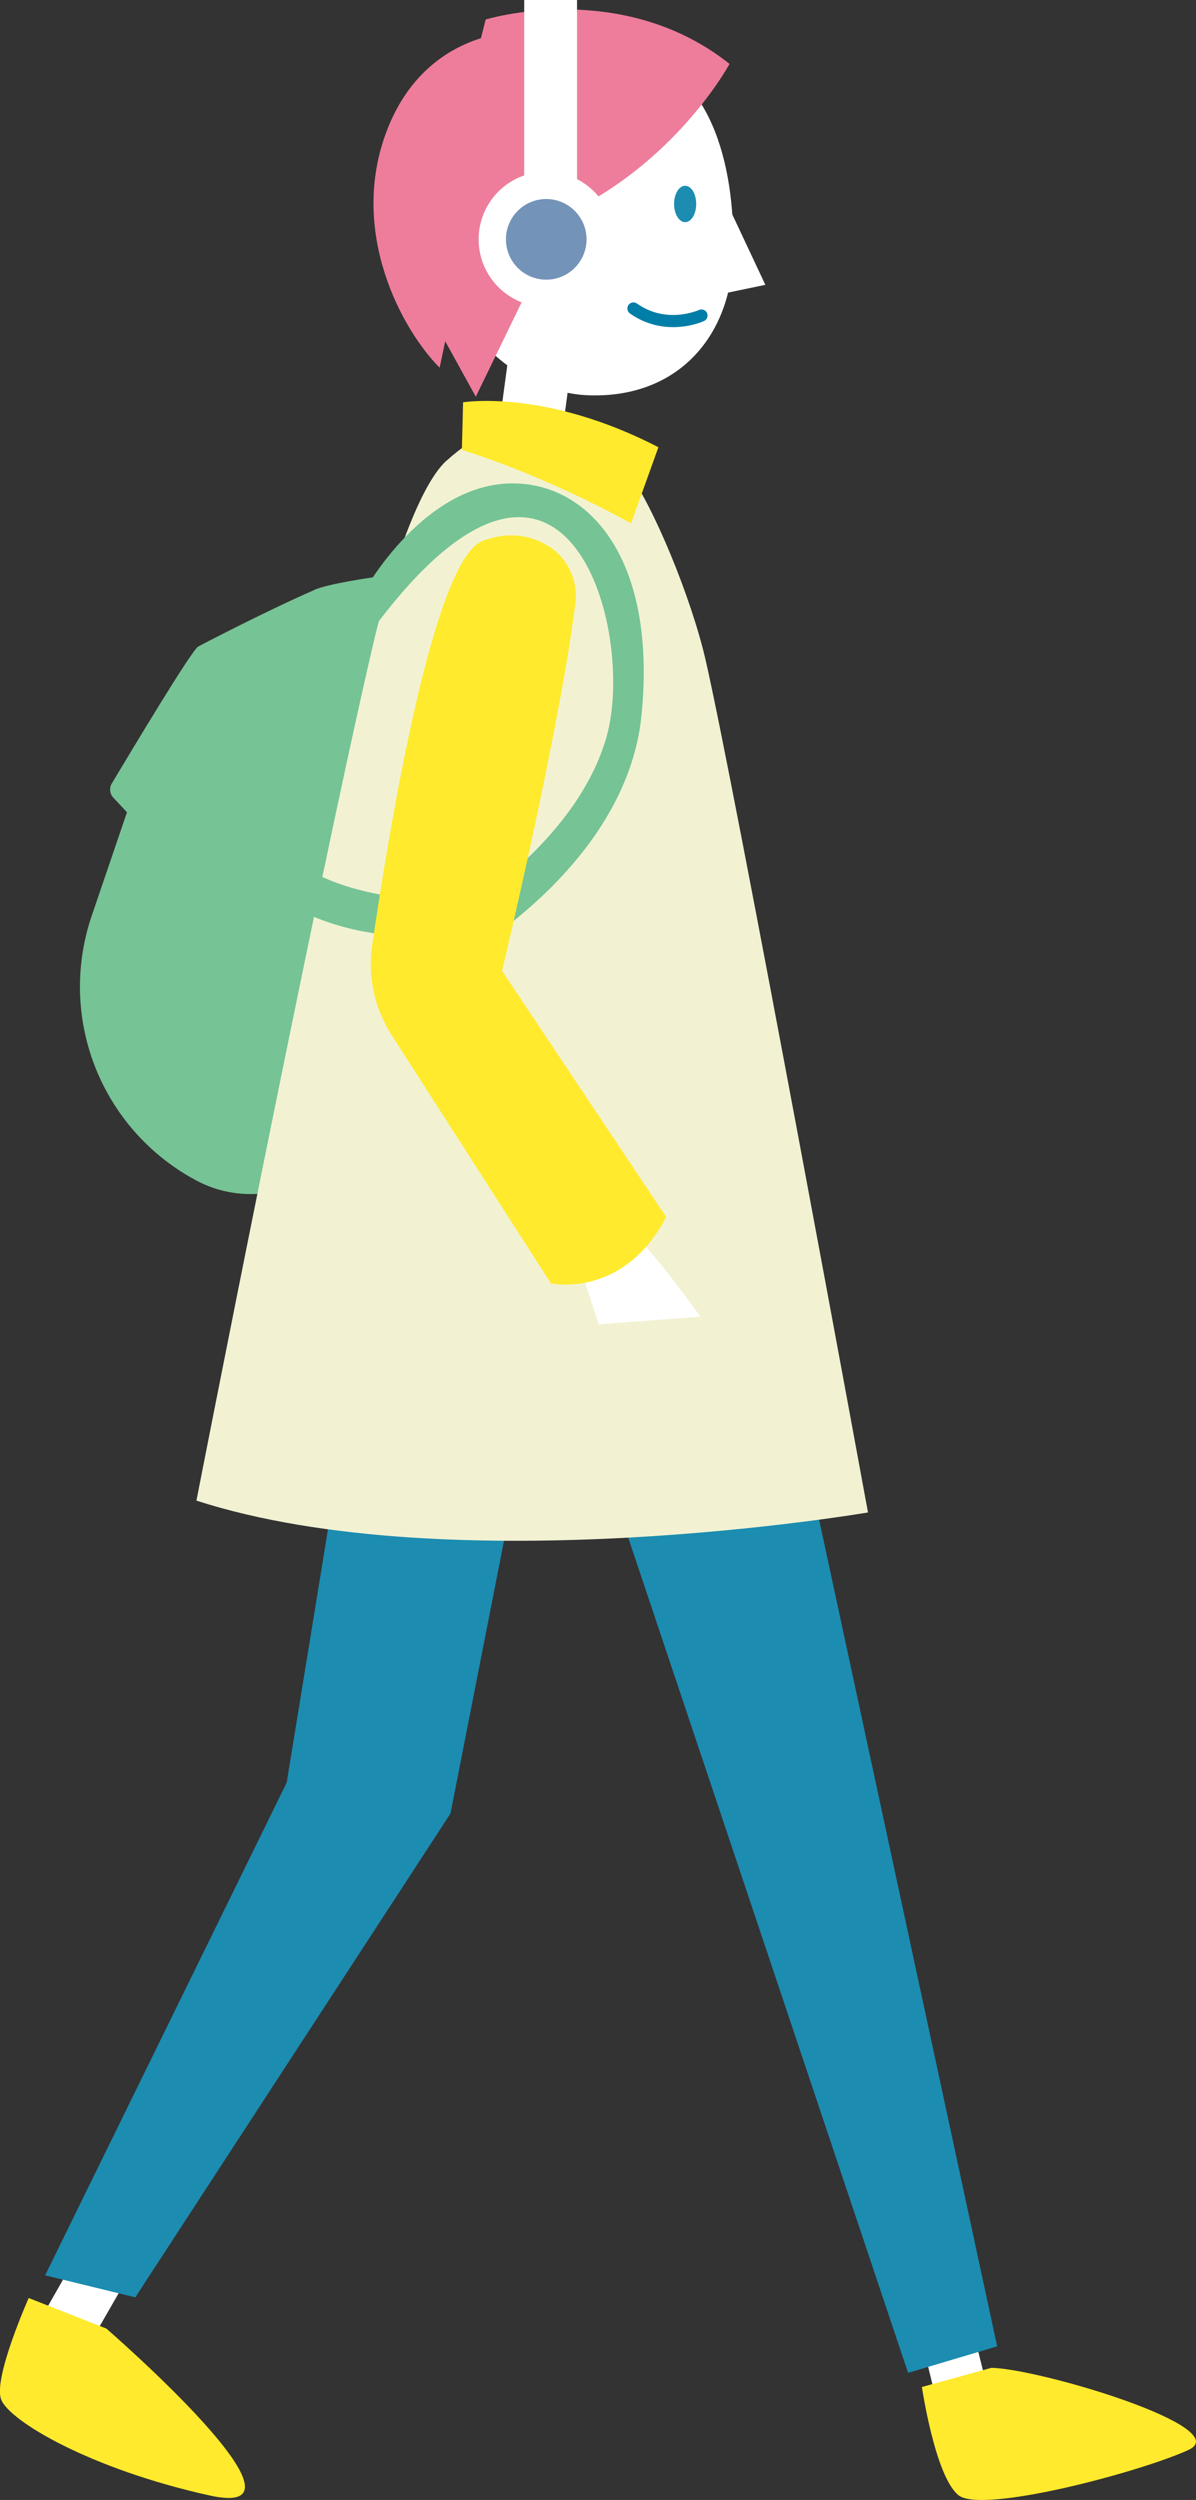
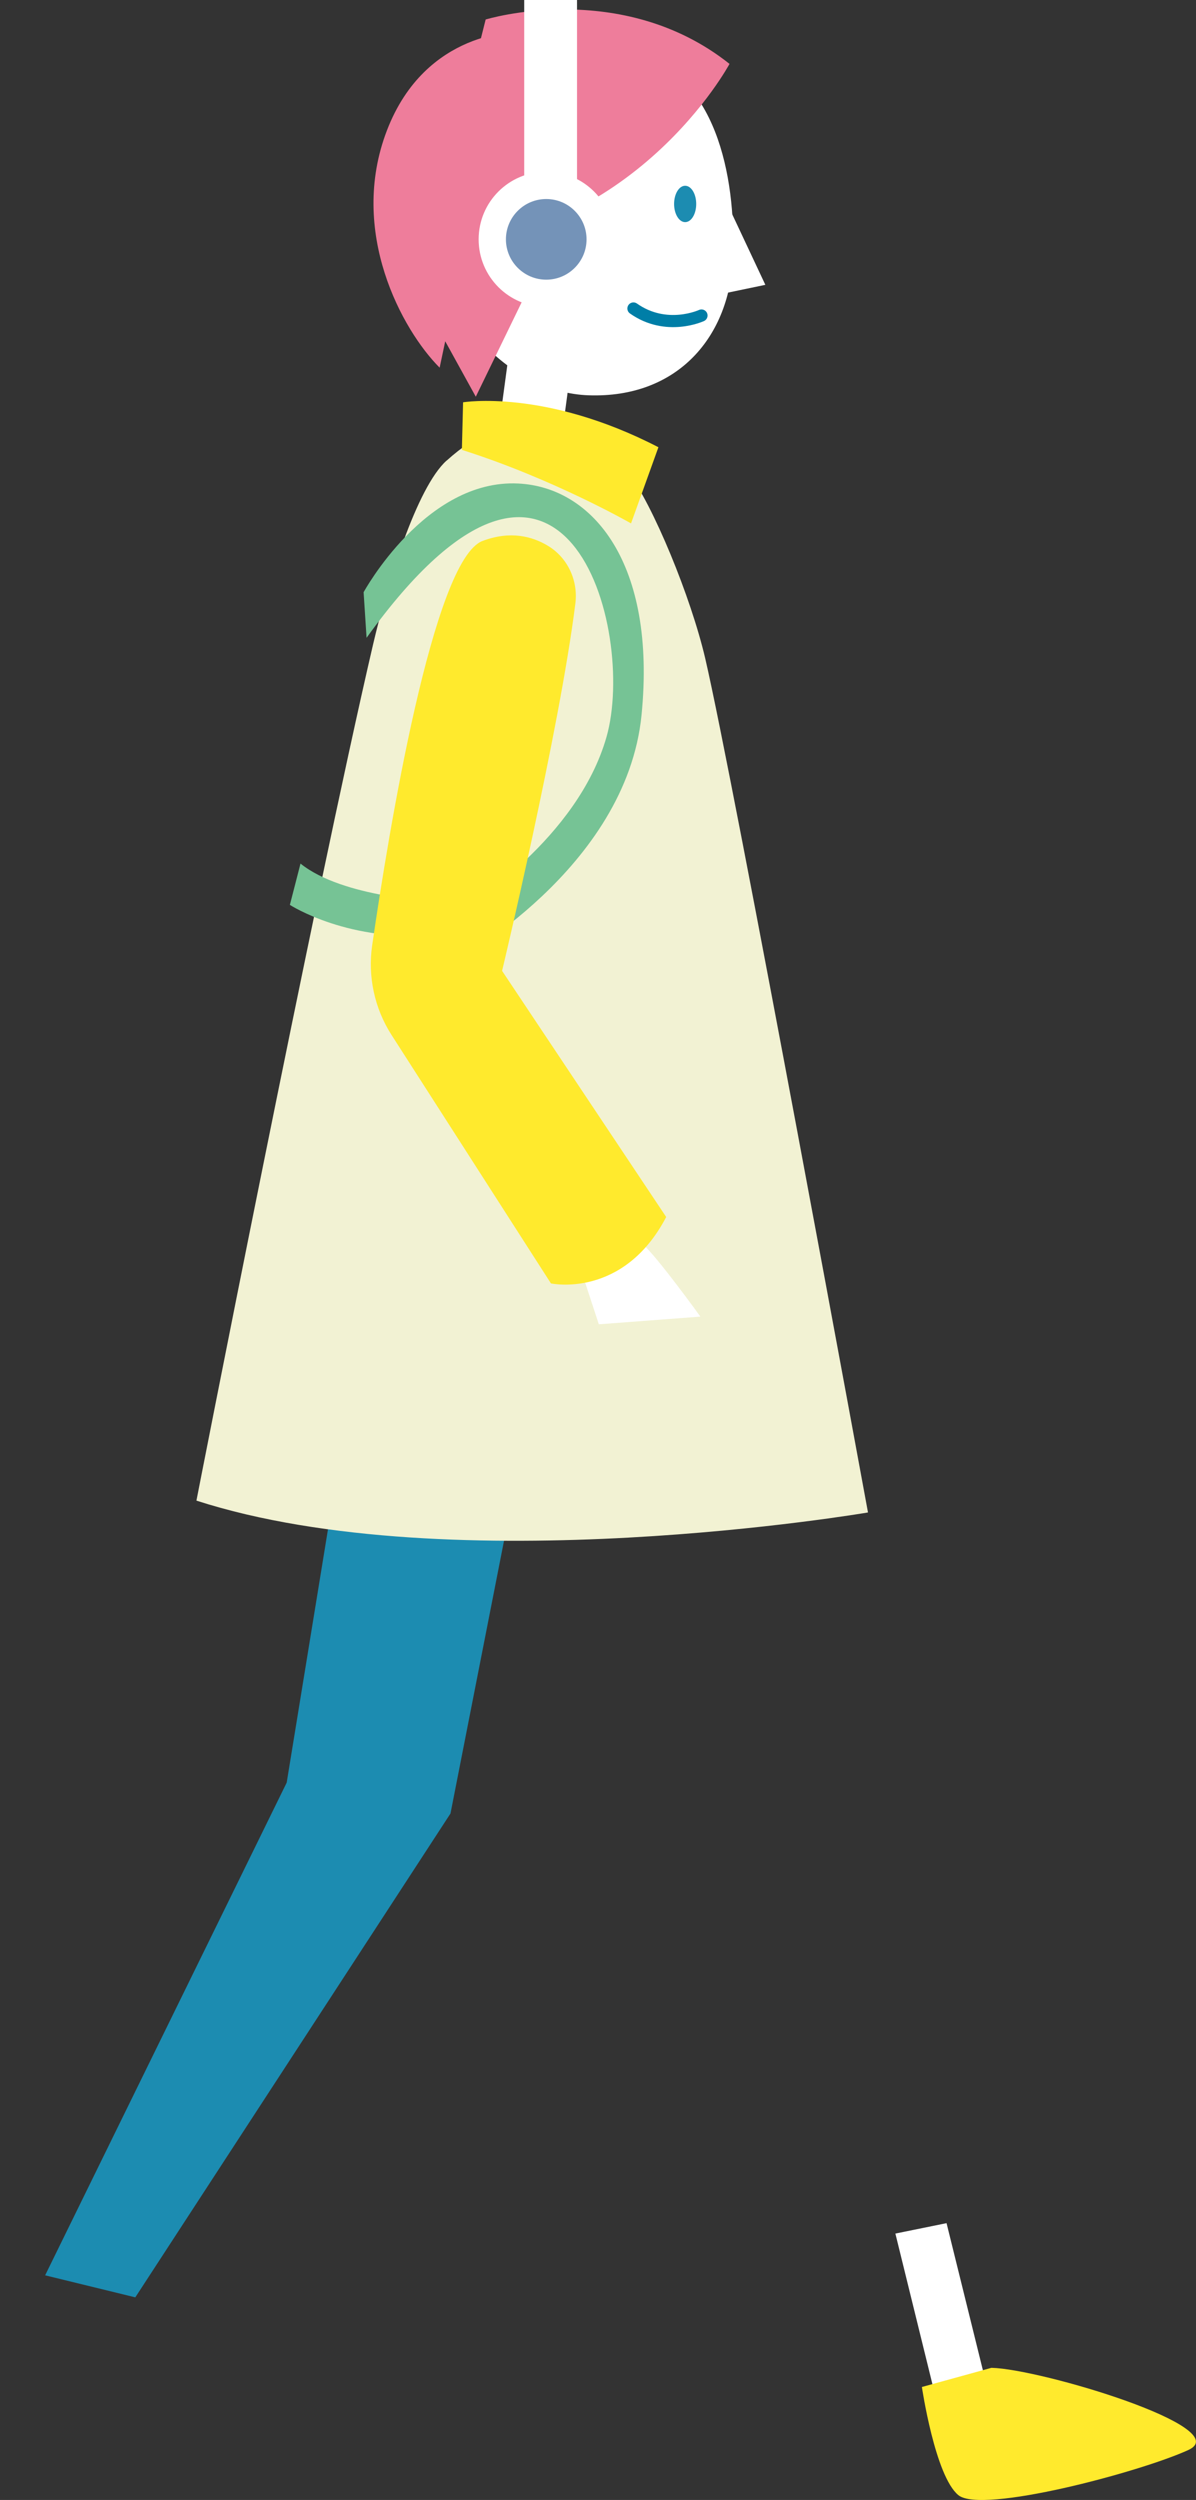
<svg xmlns="http://www.w3.org/2000/svg" id="_レイヤー_2" viewBox="0 0 109.17 228.12">
  <rect x="0" y="0" width="109.17" height="228.12" fill="#333333" stroke="none" />
  <defs>
    <style>.cls-1{fill:#fff;}.cls-2{fill:#ffea2d;}.cls-3{fill:none;stroke:#007ea7;stroke-linecap:round;stroke-linejoin:round;stroke-width:1.11px;}.cls-4{fill:#f2f2d3;}.cls-5{fill:#76c395;}.cls-6{fill:#7493b8;}.cls-7{fill:#ee7d9b;}.cls-8{fill:#1c8cb1;}</style>
  </defs>
  <g id="_レイヤー_1-2">
-     <path class="cls-5" d="M28.68,53.84c-4.71,2.06-10.56,5.14-10.56,5.14-.5.12-6.21,9.67-7.91,12.5-.25.41-.2.95.13,1.3l1.25,1.34-3.22,9.45c-.81,2.38-1.17,4.9-1.05,7.42h0c.35,7.24,4.53,13.52,10.64,16.75,3.32,1.76,7.34,1.59,10.55-.36h0c2.67-1.62,4.5-4.32,5.02-7.39l9.32-48.38s-11.64,1.12-14.17,2.22Z" />
-     <polygon class="cls-1" points="13.56 194.34 2.4 213.89 6.91 216.07 16.86 198.77 13.56 194.34" />
    <polygon class="cls-1" points="81.73 203.81 86.4 222.79 91.16 222.12 86.4 202.86 81.73 203.81" />
-     <path class="cls-2" d="M2.62,209.69s-3.25,7.29-2.52,9.25c.73,1.96,8.13,6.36,19.04,8.77,10.91,2.41-9.43-15.23-9.43-15.23l-7.09-2.79Z" />
    <path class="cls-2" d="M84.15,217.81s1.2,8.13,3.33,9.87c2.13,1.74,16.58-2.1,20.99-4.12,4.41-2.02-13.43-7.39-17.97-7.5l-6.35,1.75Z" />
    <polygon class="cls-8" points="4.12 207.62 12.35 209.63 41.12 165.48 50.15 119.49 33.73 116.29 26.17 162.66 4.12 207.62" />
-     <polygon class="cls-8" points="82.89 216.52 91.02 214.1 70.47 118.72 52.32 125.32 82.89 216.52" />
    <path class="cls-1" d="M57.64,4.69c-12.33-3.14-18.54,5.37-18.61,12.44-.11,11.77,7.68,18.69,14.68,18.94,8.18.29,12.96-5.4,13.2-12.7.24-7.3-1.52-16.72-9.27-18.69Z" />
    <path class="cls-8" d="M63.55,18.61c0,.92-.45,1.66-1.01,1.66s-1.01-.75-1.01-1.66.45-1.66,1.01-1.66,1.01.75,1.01,1.66Z" />
    <path class="cls-3" d="M64.03,28.79s-3.19,1.49-6.21-.64" />
    <polygon class="cls-1" points="66.28 18.37 69.86 25.99 64.48 27.11 66.28 18.37" />
    <path class="cls-7" d="M44.33,1.78s12.38-3.8,22.26,4.05c0,0-8.61,16.08-27.47,16.71L44.33,1.78Z" />
    <path class="cls-7" d="M47.35,2.91s-8.48-.25-12.03,8.99c-3.55,9.24,1.39,18.23,4.81,21.65l.51-2.41,2.79,5.06,10.89-22.41-6.96-10.89Z" />
    <rect class="cls-1" x="47.85" width="4.82" height="24.2" />
    <path class="cls-1" d="M56.03,21.84c0,3.4-2.76,6.17-6.17,6.17s-6.17-2.76-6.17-6.17,2.76-6.17,6.17-6.17,6.17,2.76,6.17,6.17Z" />
    <path class="cls-6" d="M53.54,21.84c0,2.03-1.65,3.68-3.68,3.68s-3.68-1.65-3.68-3.68,1.65-3.68,3.68-3.68,3.68,1.65,3.68,3.68Z" />
    <rect class="cls-1" x="46.05" y="29.53" width="5.79" height="11.79" transform="translate(5.18 -6.23) rotate(7.69)" />
    <path class="cls-4" d="M40.77,42.03c5.6-5.06,11.89-5.09,16.47.92,2.38,3.12,5.83,11.56,7.13,17.12,2.58,11.06,14.86,77.94,14.86,77.94,0,0-37.88,6.48-61.3-1.08,0,0,10.76-55.05,16.12-78.11,1.29-5.53,3.98-14.33,6.71-16.79Z" />
    <path class="cls-2" d="M42.16,41.06l.11-4.35s7.49-1.25,17.83,4.1l-2.5,6.95s-7.1-4.07-15.44-6.71Z" />
    <path class="cls-1" d="M51.11,110.01l3.55,10.83,9.27-.7s-3.95-5.49-5.33-6.68l-3.58-6.97-3.92,3.51Z" />
    <path class="cls-5" d="M33.19,54.04s5.63-10.34,14.11-9.92c6.81.33,12.63,7.28,11.26,21.12-1.39,14.04-17.09,22.51-17.09,22.51l1.16-5.06s10.08-6.14,12.73-15.44c2.78-9.73-3.8-34.2-21.9-9.05l-.27-4.16Z" />
    <path class="cls-5" d="M39.82,82.25s-8.51-.32-12.39-3.45l-.97,3.77s5.5,3.56,13.58,2.69l-.22-3.02Z" />
    <path class="cls-2" d="M52.52,55.06c.26-2.09-.7-4.17-2.51-5.26-1.45-.87-3.44-1.39-5.96-.44-4.51,1.69-8.58,26.57-10.08,36.91-.41,2.85.22,5.75,1.77,8.17l14.55,22.67s6.6,1.43,10.52-6.06l-14.98-22.46s5.23-21.85,6.69-33.53Z" />
  </g>
</svg>